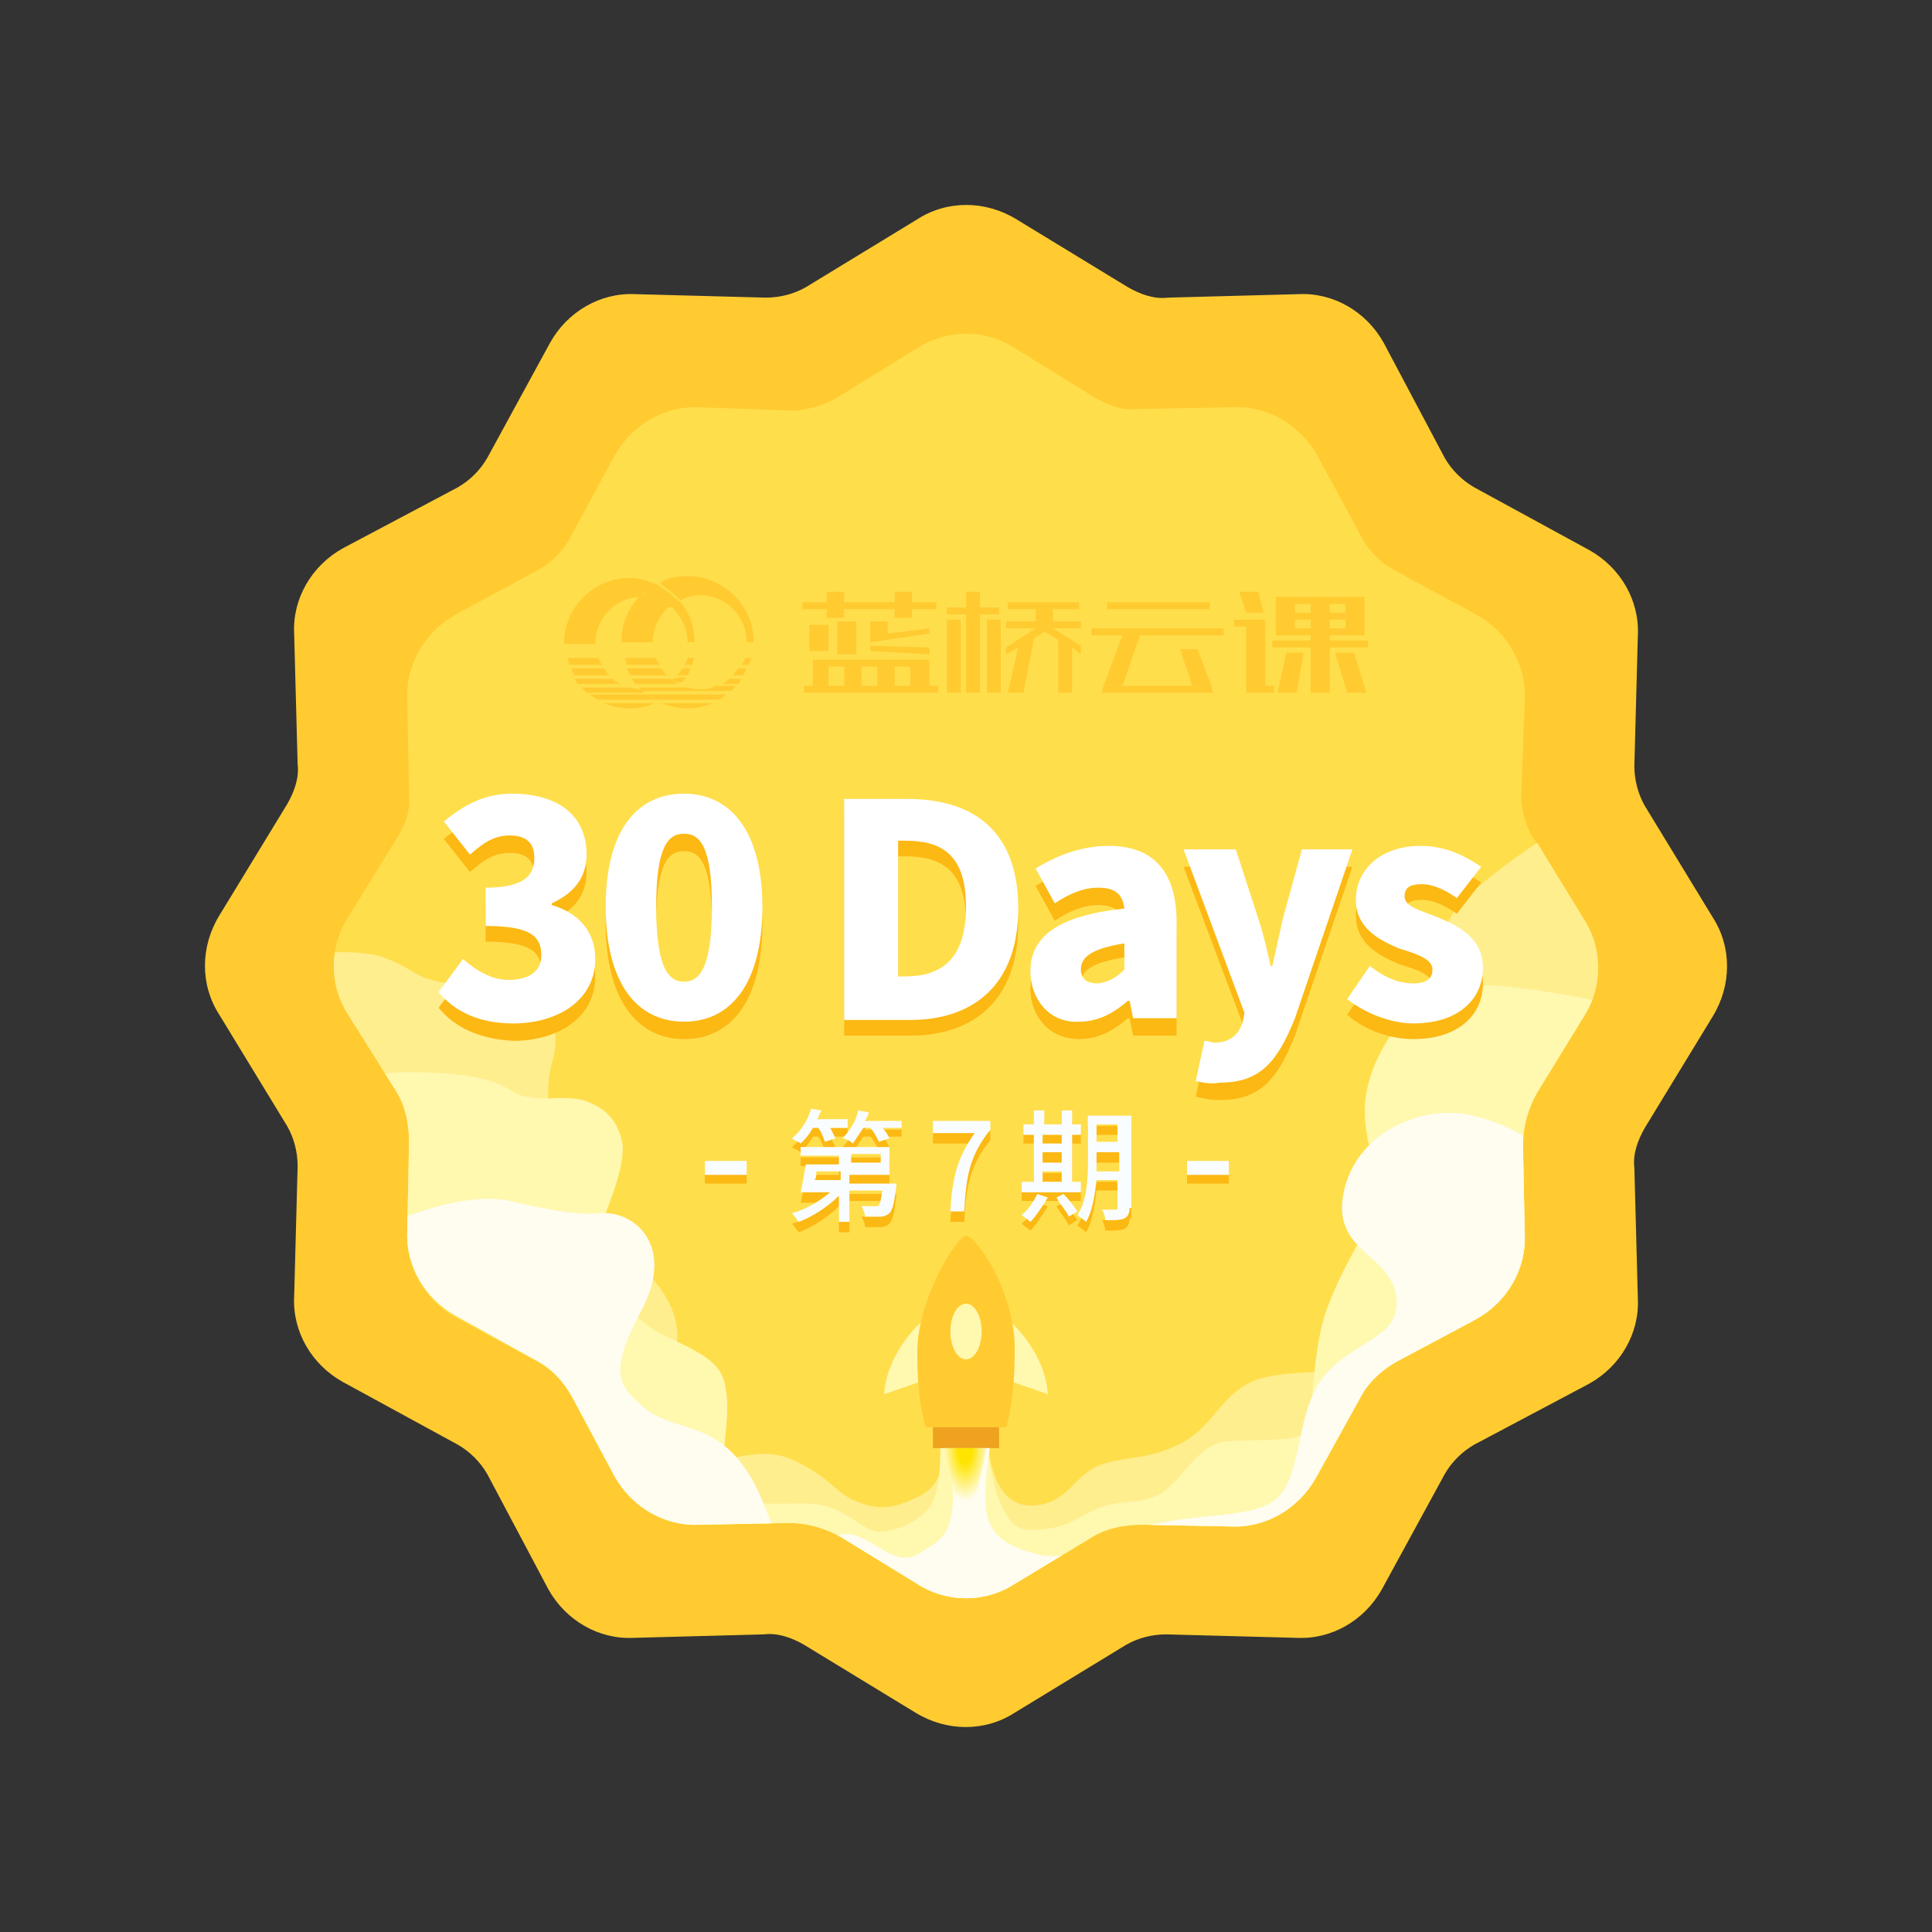
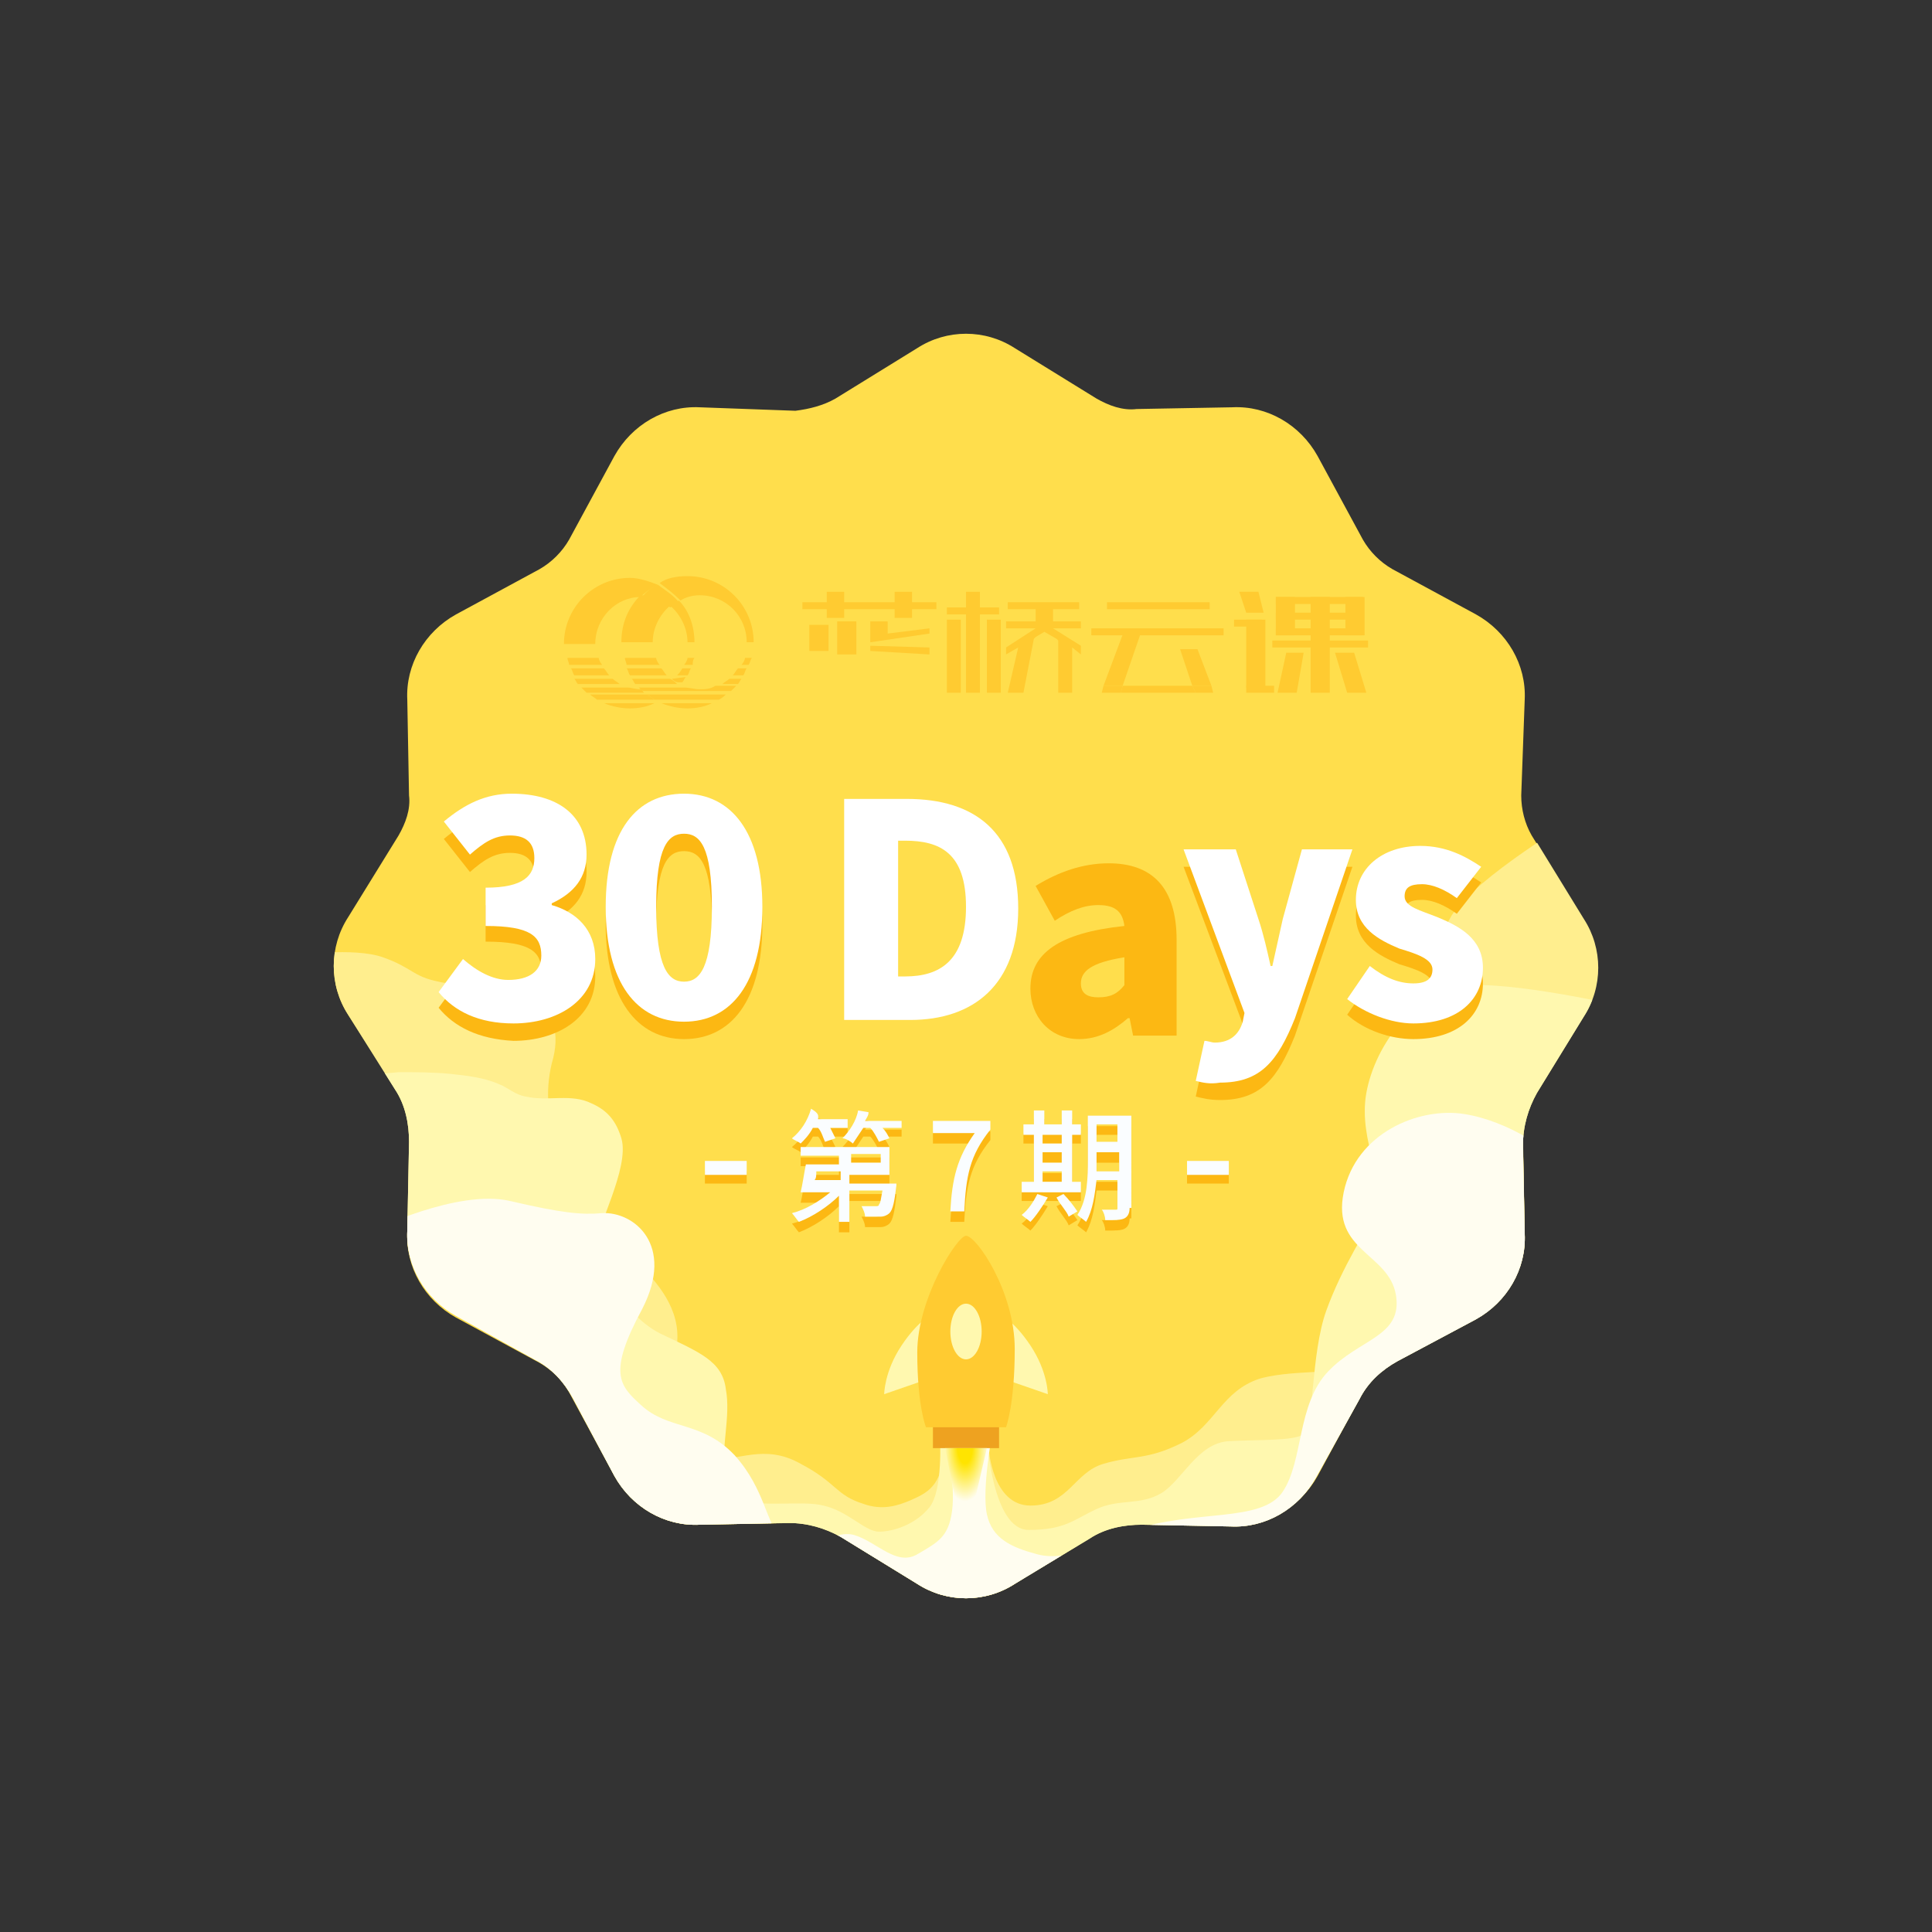
<svg xmlns="http://www.w3.org/2000/svg" xmlns:xlink="http://www.w3.org/1999/xlink" version="1.1" id="图层_1" x="0px" y="0px" viewBox="0 0 111 111" style="enable-background:new 0 0 111 111;" xml:space="preserve">
  <rect x="0" y="0" width="111" height="111" fill="#333333" stroke="none" />
  <style type="text/css">
	.st0{fill:#FFCB31;}
	.st1{fill:#FFDE4C;}
	.st2{clip-path:url(#SVGID_2_);fill:#FFEE8E;}
	.st3{clip-path:url(#SVGID_2_);fill:#FFF8AF;}
	.st4{clip-path:url(#SVGID_2_);fill:#FFFDF0;}
	.st5{clip-path:url(#SVGID_2_);}
	.st6{fill:#EEA220;}
	.st7{fill:url(#SVGID_3_);}
	.st8{fill:#FFF8AF;}
	.st9{fill:#FCB813;}
	.st10{fill:#FFFFFF;}
	.st11{fill:#FAFDFF;}
</style>
  <title>30天100楼-6</title>
  <g>
-     <path class="st0" d="M46.3,16.5l6.4-3.9c1.7-1.1,3.9-1.1,5.7,0l6.4,3.9c0.7,0.4,1.5,0.7,2.3,0.6l7.5-0.2c2-0.1,3.9,1,4.9,2.8   l3.5,6.6c0.4,0.7,1,1.3,1.7,1.7l6.6,3.6c1.8,1,2.9,2.9,2.8,4.9L93.9,44c0,0.8,0.2,1.6,0.6,2.3l3.9,6.4c1.1,1.7,1.1,3.9,0,5.7   l-3.9,6.4c-0.4,0.7-0.7,1.5-0.6,2.3l0.2,7.5c0.1,2-1,3.9-2.8,4.9L84.7,83c-0.7,0.4-1.3,1-1.7,1.7l-3.6,6.6c-1,1.8-2.9,2.9-4.9,2.8   L67,93.9c-0.8,0-1.6,0.2-2.3,0.6l-6.4,3.9c-1.7,1.1-3.9,1.1-5.7,0l-6.4-3.9c-0.7-0.4-1.5-0.7-2.3-0.6l-7.5,0.2   c-2,0.1-3.9-1-4.9-2.8L28,84.7c-0.4-0.7-1-1.3-1.7-1.7l-6.6-3.6c-1.8-1-2.9-2.9-2.8-4.9l0.2-7.5c0-0.8-0.2-1.6-0.6-2.3l-3.9-6.4   c-1.1-1.7-1.1-3.9,0-5.7l3.9-6.4c0.4-0.7,0.7-1.5,0.6-2.3l-0.2-7.5c-0.1-2,1-3.9,2.8-4.9l6.6-3.5c0.7-0.4,1.3-1,1.7-1.7l3.6-6.6   c1-1.8,2.9-2.9,4.9-2.8l7.5,0.2C44.8,17.1,45.6,16.9,46.3,16.5z" />
    <path class="st1" d="M48,22.9l4.7-2.9c1.7-1.1,3.9-1.1,5.6,0l4.7,2.9c0.7,0.4,1.5,0.7,2.3,0.6l5.5-0.1c2-0.1,3.9,1,4.9,2.8l2.6,4.8   c0.4,0.7,1,1.3,1.7,1.7l4.8,2.6c1.8,1,2.9,2.9,2.8,4.9l-0.2,5.5c0,0.8,0.2,1.6,0.6,2.3l2.9,4.7c1.1,1.7,1.1,3.9,0,5.6L88.1,63   c-0.4,0.7-0.7,1.5-0.6,2.3l0.1,5.5c0.1,2-1,3.9-2.8,4.9L80,78.3c-0.7,0.4-1.3,1-1.7,1.7l-2.6,4.8c-1,1.8-2.9,2.9-4.9,2.8l-5.5-0.2   c-0.8,0-1.6,0.2-2.3,0.6L58.3,91c-1.7,1.1-3.9,1.1-5.6,0L48,88.1c-0.7-0.4-1.5-0.7-2.3-0.6l-5.5,0.1c-2,0.1-3.9-1-4.9-2.8L32.7,80   c-0.4-0.7-1-1.3-1.7-1.7l-4.8-2.6c-1.8-1-2.9-2.9-2.8-4.9l0.2-5.5c0-0.8-0.2-1.6-0.6-2.3L20,58.3c-1.1-1.7-1.1-3.9,0-5.6l2.9-4.7   c0.4-0.7,0.7-1.5,0.6-2.3l-0.1-5.5c-0.1-2,1-3.9,2.8-4.9l4.8-2.6c0.7-0.4,1.3-1,1.7-1.7l2.6-4.8c1-1.8,2.9-2.9,4.9-2.8l5.5,0.2   C46.5,23.5,47.3,23.3,48,22.9z" />
    <g>
      <defs>
        <path id="SVGID_1_" d="M48.3,22.7l4.4-2.7c1.7-1.1,3.9-1.1,5.6,0l4.4,2.7c0.9,0.5,1.9,0.8,3,0.8l5.1-0.1c2-0.1,3.9,1,4.9,2.8     l2.4,4.5c0.5,0.9,1.2,1.7,2.2,2.2l4.5,2.5c1.8,1,2.9,2.9,2.8,4.9l-0.1,5.1c0,1,0.2,2.1,0.8,3l2.7,4.4c1.1,1.7,1.1,3.9,0,5.6     l-2.7,4.4c-0.5,0.9-0.8,1.9-0.8,3l0.1,5.1c0.1,2-1,3.9-2.8,4.9l-4.5,2.4c-0.9,0.5-1.7,1.2-2.2,2.2l-2.5,4.5     c-1,1.8-2.9,2.9-4.9,2.8l-5.1-0.1c-1,0-2.1,0.2-3,0.8L58.3,91c-1.7,1.1-3.9,1.1-5.6,0l-4.4-2.7c-0.9-0.5-1.9-0.8-3-0.8l-5.1,0.1     c-2,0.1-3.9-1-4.9-2.8l-2.4-4.5c-0.5-0.9-1.2-1.7-2.2-2.2l-4.5-2.5c-1.8-1-2.9-2.9-2.8-4.9l0.1-5.1c0-1-0.2-2.1-0.8-3L20,58.3     c-1.1-1.7-1.1-3.9,0-5.6l2.7-4.4c0.5-0.9,0.8-1.9,0.8-3l-0.1-5.1c-0.1-2,1-3.9,2.8-4.9l4.5-2.4c0.9-0.5,1.7-1.2,2.2-2.2l2.5-4.5     c1-1.8,2.9-2.9,4.9-2.8l5.1,0.1C46.4,23.5,47.4,23.2,48.3,22.7z" />
      </defs>
      <clipPath id="SVGID_2_">
        <use xlink:href="#SVGID_1_" style="overflow:visible;" />
      </clipPath>
      <path class="st2" d="M17,54.9c0,0,3.3-0.5,5,0.1c1.7,0.6,1.7,1.1,3.2,1.4c1.5,0.4,3.3-0.6,5,0.6c1.7,1.1,2,2.4,1.5,4.1    c-0.4,1.7-0.2,3.1,0.3,4.7s3.2,5.3,4.5,6.6c1.3,1.3,2.6,2.8,2.4,4.8c-0.2,2,0.8,6.4,2.1,6.6c1.3,0.2,2.9-0.9,5,0.3    c2.1,1.1,2,1.8,3.6,2.3c1.1,0.4,2,0.1,2.7-0.2c0.9-0.4,1.9-0.8,1.9-3c0-2.3,2.6,0,2.6,0s0.2,3.3,2.4,3.3s2.5-1.9,4.2-2.4    s2.5-0.2,4.5-1.2c1.9-1,2.3-3,4.5-3.7c2.2-0.6,5-0.1,6.5-1.1c4.2-2.7,4.1-17.6,3.3-19.7c-0.4-0.9-0.1-3.6,1.2-5.8    c1.4-2.2,7.3-5.7,7.3-5.7l2.4,9.3l-0.5,5.9l-2.2,8.9L88,78.4l-8.4,6.9l-9.7,6.2l-11,2.2l-5.4,0.7l-10.3-1.1l-8.6-3.8l-8.6-10.3    l-5.7-8.5L17,54.9z" />
      <path class="st3" d="M19.3,62.1c0,0,0.9-0.2,0.9-0.2c0.9-0.2,1.8-0.2,2.7-0.3c1,0,2,0,3,0.1c0.9,0.1,1.9,0.2,2.8,0.6    c0.5,0.2,0.9,0.6,1.5,0.7c1.3,0.3,2.6-0.2,3.8,0.4c0.9,0.4,1.4,1,1.7,2c0.5,1.7-1.5,5.2-1.4,6.1c0.1,0.9,1.3,3.9,3.6,5.1    c2.3,1.1,3.6,1.6,3.8,3.2c0.3,1.6-0.3,3.4,0,4.4c0.3,1.1,0.3,1.6,1.2,2c0.9,0.4,3.3,0,4.4,0.3c1.4,0.3,2.4,1.5,3.2,1.5    s2.1-0.4,2.9-1.4c0.8-1,0.6-4.1,0.6-4.1l2.7,0.1c0,0,0.3,5.3,2.4,5.3c2.1,0,2.6-0.6,3.9-1.2c1.3-0.6,2.5-0.2,3.7-0.9    s2.1-2.9,3.9-3s3.7,0,4.3-0.4c0.6-0.4,0.4-4.6,1.3-7.1c0.9-2.5,2.4-4.8,3-5.9c0.6-1.1-1.2-3.8-0.7-6.6c0.5-2.8,2.9-6.1,6.1-6.2    s9.4,1.4,9.6,1.4s-4.3,8.9-4.3,8.9l-0.5,7.5l-6.5,5.9L80,85l-7.5,6.2l-8.3,3.1l-7.1,1.1l-8.9-1.1l-13.4-4l-6.7-7.3    c0,0-8.2-10.1-8.1-10.5C20.1,71.9,19.3,62.1,19.3,62.1z" />
      <path class="st4" d="M21.4,70.7c0,0,4.9-2.4,7.9-1.7c3,0.7,4.1,0.8,5.3,0.7c1.8-0.1,4.2,1.8,2.3,5.5c-2,3.7-1.3,4.4-0.1,5.5    c1.6,1.5,3.5,0.9,5.4,2.9c1.8,2,1.8,4,2.7,4.7c1.5,1.2,2.9-0.5,4.2-0.1c1.3,0.4,2.4,1.8,3.6,1.1s1.8-1,2-2.5    c0.2-1.5-0.3-4.4-0.3-4.4h2.6c0,0-0.6,3.2-0.3,4.6s1.4,1.9,2.9,2.3c1.9,0.5,3.9-0.9,5.5-1.4c3.6-1.2,7.4-0.4,8.6-2.2    c1.2-1.8,0.8-5,2.6-6.9s4.3-2,3.9-4.4s-3.7-2.5-3-5.9s4.3-4.9,6.9-4.5c2.6,0.4,5.2,2.2,6.2,3.4s-0.9,6.3-0.9,6.3l-5.4,6.6    l-5.9,6.3l-4.6,5.2l-15.9,2.5l-6.5-0.5l-14.1-2.1l-4.8-6.6L24,78.4L21.4,70.7z" />
      <g class="st5">
        <rect x="53.6" y="81.7" class="st6" width="3.8" height="1.5" />
        <radialGradient id="SVGID_3_" cx="55.444" cy="83.156" r="1.489" gradientTransform="matrix(1 0 0 2.235 0 -102.73)" gradientUnits="userSpaceOnUse">
          <stop offset="0.287" style="stop-color:#FFE400" />
          <stop offset="0.943" style="stop-color:#FFFDF0" />
        </radialGradient>
        <polygon class="st7" points="54.3,83.2 55.4,88.8 56.7,83.2    " />
        <g>
          <path class="st8" d="M53.4,79.2l-2.6,0.9c0,0,0-1.3,1-2.8s1.8-1.8,1.8-1.8L53.4,79.2z" />
          <path class="st8" d="M57.6,79.2l2.6,0.9c0,0,0-1.3-1-2.8s-1.8-1.8-1.8-1.8L57.6,79.2z" />
          <path class="st0" d="M55.5,71c-0.5,0-2.8,3.6-2.8,6.7s0.5,4.3,0.5,4.3h4.6c0,0,0.5-1.3,0.5-4.5C58.3,74.2,56.1,71,55.5,71z" />
        </g>
        <ellipse class="st8" cx="55.5" cy="76.5" rx="0.9" ry="1.6" />
      </g>
    </g>
    <g>
      <g>
        <path class="st0" d="M37.2,40.7" />
        <g>
          <path class="st0" d="M38.5,34.8c-0.5-0.4-1-0.6-1.6-0.6c0,0,0,0-0.1,0c-0.7,0.7-1.1,1.6-1.1,2.7h1.8      C37.5,36.1,37.9,35.3,38.5,34.8z" />
          <path class="st0" d="M39.1,34.5c0.3-0.2,0.7-0.3,1.1-0.3c1.5,0,2.7,1.2,2.7,2.7h0.4c0-2.1-1.7-3.8-3.8-3.8      c-0.6,0-1.2,0.1-1.6,0.4C38.3,33.8,38.7,34.1,39.1,34.5z" />
          <path class="st0" d="M36.8,34.3c0.3-0.3,0.6-0.5,1-0.7c-0.5-0.2-1.1-0.4-1.6-0.4c-2.1,0-3.8,1.7-3.8,3.8h1.8      C34.2,35.5,35.4,34.3,36.8,34.3z" />
          <path class="st0" d="M38.5,34.8c0.6,0.5,1,1.3,1,2.1h0.4c0-0.9-0.3-1.8-0.9-2.4C38.9,34.6,38.7,34.7,38.5,34.8z" />
          <path class="st0" d="M36.9,34.3c0.6,0,1.2,0.2,1.6,0.6c0.2-0.1,0.3-0.2,0.5-0.3c-0.3-0.4-0.8-0.7-1.2-1      C37.5,33.7,37.1,34,36.9,34.3C36.9,34.3,36.9,34.3,36.9,34.3z" />
        </g>
        <g>
          <g>
            <path class="st0" d="M36.2,40.7c0.5,0,1-0.1,1.4-0.3h-2.9C35.2,40.6,35.7,40.7,36.2,40.7z" />
            <path class="st0" d="M34.4,37.8h-1.8c0,0.1,0.1,0.3,0.1,0.4h1.9C34.5,38.1,34.4,37.9,34.4,37.8z" />
            <path class="st0" d="M37.2,39.9h-3.3c0.1,0.1,0.3,0.2,0.4,0.3h3.3C37.5,40.1,37.3,40,37.2,39.9z" />
            <path class="st0" d="M34.7,38.4h-1.9c0.1,0.1,0.1,0.3,0.2,0.4H35C34.9,38.7,34.8,38.5,34.7,38.4z" />
            <path class="st0" d="M36.8,39.6c-0.3,0-0.5-0.1-0.8-0.1h-2.6c0.1,0.1,0.2,0.2,0.3,0.3H37C36.9,39.7,36.9,39.6,36.8,39.6z" />
            <path class="st0" d="M35.2,39H33c0.1,0.1,0.1,0.2,0.2,0.3h2.4C35.5,39.2,35.3,39.1,35.2,39z" />
            <path class="st0" d="M39.5,38.8c0.1-0.1,0.1-0.3,0.2-0.4h-0.5c-0.1,0.2-0.2,0.3-0.3,0.4H39.5z" />
            <path class="st0" d="M38.6,39c0.1,0.1,0.2,0.2,0.4,0.2h0.2c0.1-0.1,0.1-0.2,0.2-0.3L38.6,39C38.6,39,38.6,39,38.6,39z" />
            <path class="st0" d="M39.9,37.8h-0.4c0,0.1-0.1,0.3-0.2,0.4h0.5C39.8,38.1,39.8,37.9,39.9,37.8z" />
            <path class="st0" d="M41.5,39.3h0.9c0.1-0.1,0.1-0.2,0.2-0.3h-0.7C41.8,39.1,41.6,39.2,41.5,39.3z" />
            <path class="st0" d="M37.6,40.2h3.7c0.2-0.1,0.3-0.2,0.4-0.3h-4.5C37.3,40,37.5,40.1,37.6,40.2z" />
            <path class="st0" d="M42.1,38.8h0.6c0.1-0.1,0.1-0.3,0.2-0.4h-0.5C42.3,38.5,42.2,38.7,42.1,38.8z" />
            <path class="st0" d="M40.2,39.6c-0.3,0-0.6-0.1-0.9-0.1h-2.6c0,0,0.1,0.1,0.1,0.1c0,0,0.1,0.1,0.2,0.1h5       c0.1-0.1,0.2-0.2,0.3-0.3h-1.2C40.8,39.6,40.5,39.6,40.2,39.6z" />
            <path class="st0" d="M39.5,40.7c0.5,0,1-0.1,1.4-0.3H38C38.5,40.6,39,40.7,39.5,40.7z" />
            <path class="st0" d="M38.5,39h-2.2c0.1,0.1,0.1,0.2,0.2,0.3h2.4C38.8,39.2,38.7,39.1,38.5,39C38.5,39,38.5,39,38.5,39z" />
            <path class="st0" d="M37.7,37.8h-1.8c0,0.1,0.1,0.3,0.1,0.4h1.9C37.8,38.1,37.7,37.9,37.7,37.8z" />
            <path class="st0" d="M38.3,38.8c-0.1-0.1-0.2-0.3-0.3-0.4H36c0.1,0.1,0.1,0.3,0.2,0.4H38.3z" />
            <path class="st0" d="M43.2,37.8h-0.4c0,0.1-0.1,0.3-0.2,0.4H43C43.1,38.1,43.1,37.9,43.2,37.8z" />
          </g>
        </g>
      </g>
      <g>
        <g>
          <rect x="54.4" y="35.6" class="st0" width="0.8" height="4.2" />
          <rect x="56.7" y="35.6" class="st0" width="0.8" height="4.2" />
          <polygon class="st0" points="56.3,34 55.5,34 55.5,34.9 54.4,34.9 54.4,35.3 55.5,35.3 55.5,39.8 56.3,39.8 56.3,35.3       57.4,35.3 57.4,34.9 56.3,34.9     " />
          <polygon class="st0" points="60.5,35 62,35 62,34.6 57.9,34.6 57.9,35 59.5,35 59.5,35.7 57.8,35.7 57.8,36.1 59.5,36.1       57.8,37.2 57.8,37.6 58.5,37.2 57.9,39.8 58.8,39.8 59.4,36.7 59.5,36.6 60,36.3 60.7,36.7 60.8,36.8 60.8,39.8 61.6,39.8       61.6,37.2 62.1,37.6 62.1,37.1 60.5,36.1 62.1,36.1 62.1,35.7 60.5,35.7     " />
        </g>
        <g>
          <rect x="46.5" y="35.9" class="st0" width="1.1" height="1.5" />
          <rect x="48.1" y="35.7" class="st0" width="1.1" height="1.9" />
-           <path class="st0" d="M53.3,37.9h-6.6l0,1.5h-0.5v0.4h7.7v-0.4h-0.5V37.9z M48.5,39.4h-0.9v-1.1h0.9V39.4z M50.4,39.4h-0.9v-1.1      h0.9V39.4z M52.3,39.4h-0.9v-1.1h0.9V39.4z" />
          <polygon class="st0" points="53.4,36.1 51,36.4 51,35.7 50,35.7 50,36.6 50,36.9 53.4,36.4     " />
          <polygon class="st0" points="50,37.4 53.4,37.6 53.4,37.2 50,37.1     " />
          <polygon class="st0" points="47.5,35.5 48.5,35.5 48.5,35 51.4,35 51.4,35.5 52.4,35.5 52.4,35 53.8,35 53.8,34.6 52.4,34.6       52.4,34 51.4,34 51.4,34.6 48.5,34.6 48.5,34 47.5,34 47.5,34.6 46.1,34.6 46.1,35 47.5,35     " />
        </g>
        <g>
          <rect x="73.1" y="36.8" class="st0" width="5.5" height="0.4" />
          <rect x="71.6" y="39.4" class="st0" width="1.6" height="0.4" />
          <rect x="70.9" y="35.6" class="st0" width="1.6" height="0.4" />
          <rect x="71.6" y="35.6" class="st0" width="1.1" height="3.9" />
          <polygon class="st0" points="74.5,39.8 73.4,39.8 73.9,37.5 74.9,37.5     " />
          <polygon class="st0" points="72.6,35.2 71.6,35.2 71.2,34 72.3,34     " />
          <polygon class="st0" points="78.5,39.8 77.4,39.8 76.7,37.5 77.8,37.5     " />
          <g>
            <rect x="73.3" y="34.3" class="st0" width="5" height="0.4" />
            <rect x="73.3" y="35.2" class="st0" width="5" height="0.4" />
            <rect x="73.3" y="36.1" class="st0" width="5" height="0.4" />
            <rect x="75.3" y="34.3" class="st0" width="1.1" height="5.5" />
            <rect x="73.3" y="34.3" class="st0" width="1.1" height="2.2" />
            <rect x="77.3" y="34.3" class="st0" width="1.1" height="2.2" />
          </g>
        </g>
        <g>
          <rect x="63.6" y="34.6" class="st0" width="5.9" height="0.4" />
          <rect x="62.7" y="36.1" class="st0" width="7.6" height="0.4" />
          <g>
            <polygon class="st0" points="64.5,39.4 64.4,39.8 68.7,39.8 68.5,39.4      " />
            <polygon class="st0" points="65.6,36.2 64.6,36.2 63.4,39.4 64.5,39.4      " />
            <polygon class="st0" points="63.4,39.4 63.3,39.8 64.4,39.8 64.5,39.4      " />
            <polygon class="st0" points="68.8,37.3 67.8,37.3 68.5,39.4 69.6,39.4      " />
            <polygon class="st0" points="68.5,39.4 68.7,39.8 69.7,39.8 69.6,39.4      " />
          </g>
        </g>
      </g>
    </g>
    <g>
      <path class="st9" d="M25.2,57.9l1.4-1.9c0.8,0.7,1.7,1.2,2.6,1.2c1.2,0,1.9-0.5,1.9-1.4c0-1.1-0.6-1.7-3.2-1.7v-2.1    c2.2,0,2.8-0.7,2.8-1.7c0-0.9-0.5-1.3-1.4-1.3c-0.9,0-1.5,0.4-2.3,1.1l-1.5-1.9c1.2-1,2.4-1.6,3.9-1.6c2.6,0,4.3,1.2,4.3,3.5    c0,1.3-0.7,2.2-2,2.8v0.1c1.4,0.4,2.5,1.4,2.5,3.1c0,2.4-2.2,3.7-4.7,3.7C27.5,59.7,26.1,59,25.2,57.9z" />
      <path class="st9" d="M34.8,53.1c0-4.4,1.8-6.5,4.5-6.5s4.5,2.2,4.5,6.5c0,4.4-1.8,6.6-4.5,6.6S34.8,57.4,34.8,53.1z M40.9,53.1    c0-3.5-0.7-4.2-1.6-4.2s-1.6,0.7-1.6,4.2c0,3.5,0.7,4.3,1.6,4.3S40.9,56.5,40.9,53.1z" />
-       <path class="st9" d="M48.5,46.8h3.6c3.9,0,6.4,1.9,6.4,6.3c0,4.4-2.6,6.4-6.2,6.4h-3.8V46.8z M52,57c2,0,3.5-0.9,3.5-4    S54,49.2,52,49.2h-0.4V57H52z" />
      <path class="st9" d="M59.2,56.8c0-2,1.6-3.2,5.4-3.6c-0.1-0.8-0.5-1.2-1.5-1.2c-0.8,0-1.6,0.3-2.5,0.9l-1.1-2    c1.3-0.8,2.7-1.3,4.2-1.3c2.5,0,3.9,1.4,3.9,4.4v5.5h-2.5l-0.2-1h-0.1c-0.8,0.7-1.7,1.2-2.8,1.2C60.3,59.7,59.2,58.4,59.2,56.8z     M64.6,56.6V55c-1.9,0.3-2.5,0.8-2.5,1.5c0,0.6,0.4,0.8,1,0.8C63.8,57.3,64.2,57.1,64.6,56.6z" />
      <path class="st9" d="M68.7,63l0.5-2.3c0.2,0,0.4,0.1,0.6,0.1c0.9,0,1.4-0.5,1.6-1.2l0.1-0.5L68,49.8h3l1.3,4    c0.3,0.9,0.5,1.8,0.7,2.7h0.1c0.2-0.9,0.4-1.8,0.6-2.7l1.1-4h2.9l-3.3,9.7c-1,2.5-2,3.7-4.3,3.7C69.5,63.2,69.1,63.1,68.7,63z" />
      <path class="st9" d="M77.4,58.3l1.3-1.9c0.9,0.7,1.7,1,2.5,1c0.8,0,1.1-0.3,1.1-0.8c0-0.6-0.9-0.9-1.9-1.2    c-1.2-0.5-2.5-1.2-2.5-2.8c0-1.8,1.5-3.1,3.7-3.1c1.5,0,2.6,0.6,3.5,1.2l-1.4,1.8c-0.7-0.5-1.4-0.8-2-0.8c-0.7,0-1,0.2-1,0.7    c0,0.6,0.9,0.8,1.9,1.2c1.2,0.5,2.6,1.2,2.6,2.9c0,1.8-1.4,3.2-4,3.2C79.9,59.7,78.4,59.2,77.4,58.3z" />
    </g>
    <g>
      <path class="st10" d="M25.2,57l1.4-1.9c0.8,0.7,1.7,1.2,2.6,1.2c1.2,0,1.9-0.5,1.9-1.4c0-1.1-0.6-1.7-3.2-1.7V51    c2.2,0,2.8-0.7,2.8-1.7c0-0.9-0.5-1.3-1.4-1.3c-0.9,0-1.5,0.4-2.3,1.1l-1.5-1.9c1.2-1,2.4-1.6,3.9-1.6c2.6,0,4.3,1.2,4.3,3.5    c0,1.3-0.7,2.2-2,2.8V52c1.4,0.4,2.5,1.4,2.5,3.1c0,2.4-2.2,3.7-4.7,3.7C27.5,58.8,26.1,58.1,25.2,57z" />
      <path class="st10" d="M34.8,52.1c0-4.4,1.8-6.5,4.5-6.5s4.5,2.2,4.5,6.5c0,4.4-1.8,6.6-4.5,6.6S34.8,56.5,34.8,52.1z M40.9,52.1    c0-3.5-0.7-4.2-1.6-4.2s-1.6,0.7-1.6,4.2c0,3.5,0.7,4.3,1.6,4.3S40.9,55.6,40.9,52.1z" />
      <path class="st10" d="M48.5,45.9h3.6c3.9,0,6.4,1.9,6.4,6.3c0,4.4-2.6,6.4-6.2,6.4h-3.8V45.9z M52,56.1c2,0,3.5-0.9,3.5-4    S54,48.3,52,48.3h-0.4v7.8H52z" />
-       <path class="st10" d="M59.2,55.8c0-2,1.6-3.2,5.4-3.6c-0.1-0.8-0.5-1.2-1.5-1.2c-0.8,0-1.6,0.3-2.5,0.9l-1.1-2    c1.3-0.8,2.7-1.3,4.2-1.3c2.5,0,3.9,1.4,3.9,4.4v5.5h-2.5l-0.2-1h-0.1c-0.8,0.7-1.7,1.2-2.8,1.2C60.3,58.8,59.2,57.4,59.2,55.8z     M64.6,55.7v-1.5c-1.9,0.3-2.5,0.8-2.5,1.5c0,0.6,0.4,0.8,1,0.8C63.8,56.4,64.2,56.1,64.6,55.7z" />
      <path class="st10" d="M68.7,62.1l0.5-2.3c0.2,0,0.4,0.1,0.6,0.1c0.9,0,1.4-0.5,1.6-1.2l0.1-0.5L68,48.8h3l1.3,4    c0.3,0.9,0.5,1.8,0.7,2.7h0.1c0.2-0.9,0.4-1.8,0.6-2.7l1.1-4h2.9l-3.3,9.7c-1,2.5-2,3.7-4.3,3.7C69.5,62.3,69.1,62.2,68.7,62.1z" />
      <path class="st10" d="M77.4,57.4l1.3-1.9c0.9,0.7,1.7,1,2.5,1c0.8,0,1.1-0.3,1.1-0.8c0-0.6-0.9-0.9-1.9-1.2    c-1.2-0.5-2.5-1.2-2.5-2.8c0-1.8,1.5-3.1,3.7-3.1c1.5,0,2.6,0.6,3.5,1.2l-1.4,1.8c-0.7-0.5-1.4-0.8-2-0.8c-0.7,0-1,0.2-1,0.7    c0,0.6,0.9,0.8,1.9,1.2c1.2,0.5,2.6,1.2,2.6,2.9c0,1.8-1.4,3.2-4,3.2C79.9,58.8,78.4,58.2,77.4,57.4z" />
    </g>
    <g>
      <path class="st9" d="M40.5,67.3h2.4V68h-2.4V67.3z" />
      <path class="st9" d="M46.7,65.3c-0.2,0.4-0.5,0.7-0.7,0.9c-0.1-0.1-0.4-0.2-0.5-0.3c0.5-0.4,0.9-1,1.1-1.7l0.6,0.1    c-0.1,0.2-0.1,0.3-0.2,0.5h1.7v0.5h-1c0.1,0.2,0.2,0.4,0.3,0.6l-0.6,0.2c-0.1-0.2-0.2-0.6-0.4-0.8H46.7z M51.5,68.4    c0,0,0,0.2,0,0.3c-0.1,0.9-0.2,1.4-0.4,1.6c-0.1,0.1-0.3,0.2-0.5,0.2c-0.2,0-0.5,0-0.9,0c0-0.2-0.1-0.4-0.2-0.6c0.3,0,0.6,0,0.8,0    c0.1,0,0.2,0,0.2-0.1c0.1-0.1,0.1-0.3,0.2-0.8h-1.9v1.8h-0.6v-1.5c-0.6,0.6-1.5,1.2-2.3,1.5c-0.1-0.1-0.3-0.4-0.4-0.5    c0.8-0.2,1.6-0.7,2.2-1.2H46c0.1-0.4,0.2-1.1,0.3-1.6h1.9v-0.5h-2.2v-0.5h5.1v1.6h-2.3v0.5H51.5z M46.9,67.9c0,0.2,0,0.4-0.1,0.5    h1.5v-0.5H46.9z M51.8,64.8v0.5h-1.1c0.2,0.2,0.3,0.4,0.4,0.6l-0.6,0.2c-0.1-0.2-0.3-0.6-0.5-0.8h-0.4c-0.2,0.3-0.4,0.6-0.6,0.9    c-0.1-0.1-0.4-0.3-0.6-0.3c0.4-0.4,0.8-1,0.9-1.6l0.6,0.1c0,0.2-0.1,0.3-0.2,0.5H51.8z M48.9,67.3h1.7v-0.5h-1.7V67.3z" />
      <path class="st9" d="M56,65.7h-2.4V65h3.3v0.5c-1.2,1.5-1.4,2.7-1.5,4.7h-0.8C54.7,68.3,55,67.1,56,65.7z" />
      <path class="st9" d="M60.2,69.3c-0.3,0.5-0.7,1.1-1,1.4c-0.1-0.1-0.4-0.3-0.5-0.4c0.4-0.3,0.7-0.8,0.9-1.2L60.2,69.3z M62.1,69    h-3.4v-0.6h0.7v-2.7h-0.6v-0.6h0.6v-0.8h0.6v0.8H61v-0.8h0.6v0.8h0.5v0.6h-0.5v2.7h0.5V69z M59.9,65.7v0.5H61v-0.5H59.9z     M59.9,67.4H61v-0.6h-1.1V67.4z M59.9,68.5H61v-0.6h-1.1V68.5z M61.1,69.1c0.3,0.3,0.6,0.7,0.8,1l-0.5,0.3    c-0.1-0.3-0.5-0.7-0.7-1.1L61.1,69.1z M64.9,70c0,0.3-0.1,0.5-0.3,0.6c-0.2,0.1-0.5,0.1-1.1,0.1c0-0.2-0.1-0.5-0.2-0.6    c0.3,0,0.7,0,0.8,0c0.1,0,0.1,0,0.1-0.1v-1.6H63c-0.1,0.8-0.2,1.7-0.6,2.4c-0.1-0.1-0.4-0.3-0.5-0.4c0.6-0.9,0.6-2.2,0.6-3.2v-2.5    h2.5V70z M64.3,67.8v-1H63v0.4c0,0.2,0,0.4,0,0.7H64.3z M63,65.2v1h1.2v-1H63z" />
      <path class="st9" d="M68.2,67.3h2.4V68h-2.4V67.3z" />
    </g>
    <g>
      <path class="st11" d="M40.5,66.7h2.4v0.8h-2.4V66.7z" />
-       <path class="st11" d="M46.7,64.8c-0.2,0.4-0.5,0.7-0.7,0.9c-0.1-0.1-0.4-0.2-0.5-0.3c0.5-0.4,0.9-1,1.1-1.7l0.6,0.1    C47.1,64,47,64.1,47,64.3h1.7v0.5h-1c0.1,0.2,0.2,0.4,0.3,0.6l-0.6,0.2c-0.1-0.2-0.2-0.6-0.4-0.8H46.7z M51.5,67.8    c0,0,0,0.2,0,0.3c-0.1,0.9-0.2,1.4-0.4,1.6c-0.1,0.1-0.3,0.2-0.5,0.2c-0.2,0-0.5,0-0.9,0c0-0.2-0.1-0.4-0.2-0.6c0.3,0,0.6,0,0.8,0    c0.1,0,0.2,0,0.2-0.1c0.1-0.1,0.1-0.3,0.2-0.8h-1.9v1.8h-0.6v-1.5c-0.6,0.6-1.5,1.2-2.3,1.5c-0.1-0.1-0.3-0.4-0.4-0.5    c0.8-0.2,1.6-0.7,2.2-1.2H46c0.1-0.4,0.2-1.1,0.3-1.6h1.9v-0.5h-2.2v-0.5h5.1v1.6h-2.3v0.5H51.5z M46.9,67.3c0,0.2,0,0.4-0.1,0.5    h1.5v-0.5H46.9z M51.8,64.3v0.5h-1.1c0.2,0.2,0.3,0.4,0.4,0.6l-0.6,0.2c-0.1-0.2-0.3-0.6-0.5-0.8h-0.4c-0.2,0.3-0.4,0.6-0.6,0.9    c-0.1-0.1-0.4-0.3-0.6-0.3c0.4-0.4,0.8-1,0.9-1.6l0.6,0.1c0,0.2-0.1,0.3-0.2,0.5H51.8z M48.9,66.8h1.7v-0.5h-1.7V66.8z" />
+       <path class="st11" d="M46.7,64.8c-0.2,0.4-0.5,0.7-0.7,0.9c-0.1-0.1-0.4-0.2-0.5-0.3c0.5-0.4,0.9-1,1.1-1.7C47.1,64,47,64.1,47,64.3h1.7v0.5h-1c0.1,0.2,0.2,0.4,0.3,0.6l-0.6,0.2c-0.1-0.2-0.2-0.6-0.4-0.8H46.7z M51.5,67.8    c0,0,0,0.2,0,0.3c-0.1,0.9-0.2,1.4-0.4,1.6c-0.1,0.1-0.3,0.2-0.5,0.2c-0.2,0-0.5,0-0.9,0c0-0.2-0.1-0.4-0.2-0.6c0.3,0,0.6,0,0.8,0    c0.1,0,0.2,0,0.2-0.1c0.1-0.1,0.1-0.3,0.2-0.8h-1.9v1.8h-0.6v-1.5c-0.6,0.6-1.5,1.2-2.3,1.5c-0.1-0.1-0.3-0.4-0.4-0.5    c0.8-0.2,1.6-0.7,2.2-1.2H46c0.1-0.4,0.2-1.1,0.3-1.6h1.9v-0.5h-2.2v-0.5h5.1v1.6h-2.3v0.5H51.5z M46.9,67.3c0,0.2,0,0.4-0.1,0.5    h1.5v-0.5H46.9z M51.8,64.3v0.5h-1.1c0.2,0.2,0.3,0.4,0.4,0.6l-0.6,0.2c-0.1-0.2-0.3-0.6-0.5-0.8h-0.4c-0.2,0.3-0.4,0.6-0.6,0.9    c-0.1-0.1-0.4-0.3-0.6-0.3c0.4-0.4,0.8-1,0.9-1.6l0.6,0.1c0,0.2-0.1,0.3-0.2,0.5H51.8z M48.9,66.8h1.7v-0.5h-1.7V66.8z" />
      <path class="st11" d="M56,65.1h-2.4v-0.7h3.3v0.5c-1.2,1.5-1.4,2.7-1.5,4.7h-0.8C54.7,67.7,55,66.5,56,65.1z" />
      <path class="st11" d="M60.2,68.8c-0.3,0.5-0.7,1.1-1,1.4c-0.1-0.1-0.4-0.3-0.5-0.4c0.4-0.3,0.7-0.8,0.9-1.2L60.2,68.8z M62.1,68.5    h-3.4v-0.6h0.7v-2.7h-0.6v-0.6h0.6v-0.8h0.6v0.8H61v-0.8h0.6v0.8h0.5v0.6h-0.5v2.7h0.5V68.5z M59.9,65.2v0.5H61v-0.5H59.9z     M59.9,66.8H61v-0.6h-1.1V66.8z M59.9,67.9H61v-0.6h-1.1V67.9z M61.1,68.6c0.3,0.3,0.6,0.7,0.8,1l-0.5,0.3    c-0.1-0.3-0.5-0.7-0.7-1.1L61.1,68.6z M64.9,69.4c0,0.3-0.1,0.5-0.3,0.6c-0.2,0.1-0.5,0.1-1.1,0.1c0-0.2-0.1-0.5-0.2-0.6    c0.3,0,0.7,0,0.8,0c0.1,0,0.1,0,0.1-0.1v-1.6H63c-0.1,0.8-0.2,1.7-0.6,2.4c-0.1-0.1-0.4-0.3-0.5-0.4c0.6-0.9,0.6-2.2,0.6-3.2v-2.5    h2.5V69.4z M64.3,67.2v-1H63v0.4c0,0.2,0,0.4,0,0.7H64.3z M63,64.6v1h1.2v-1H63z" />
      <path class="st11" d="M68.2,66.7h2.4v0.8h-2.4V66.7z" />
    </g>
  </g>
</svg>